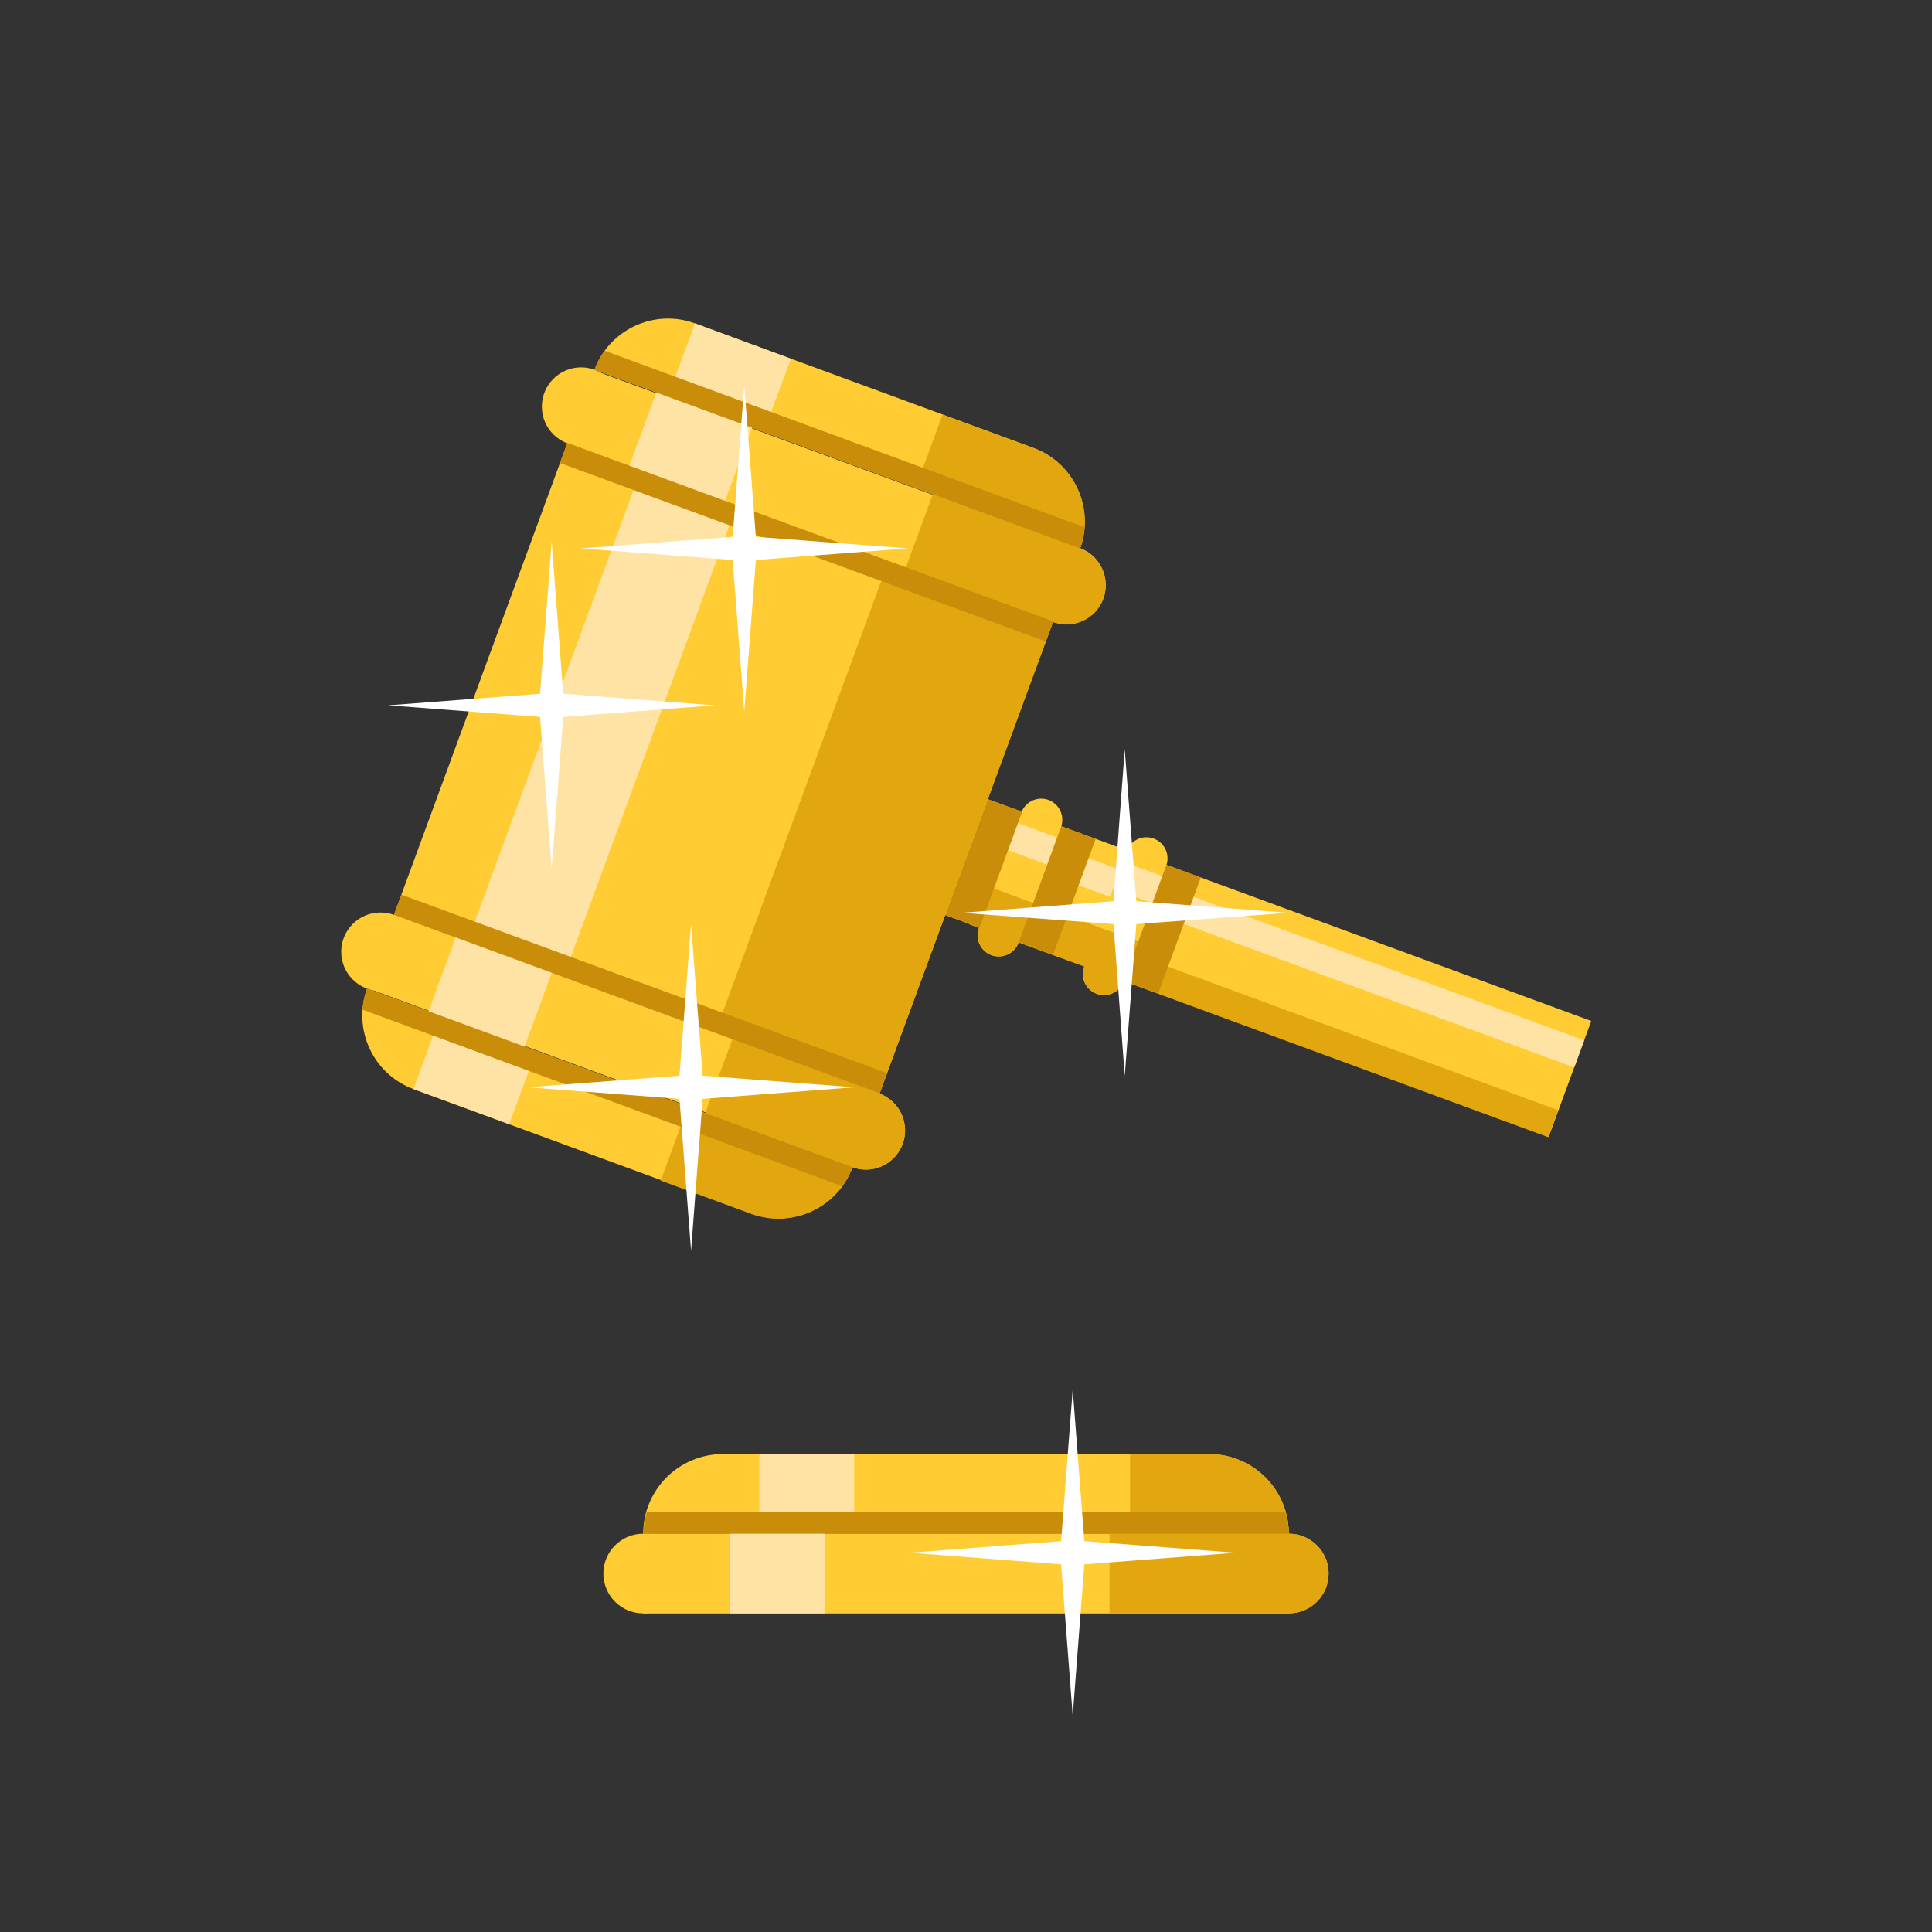
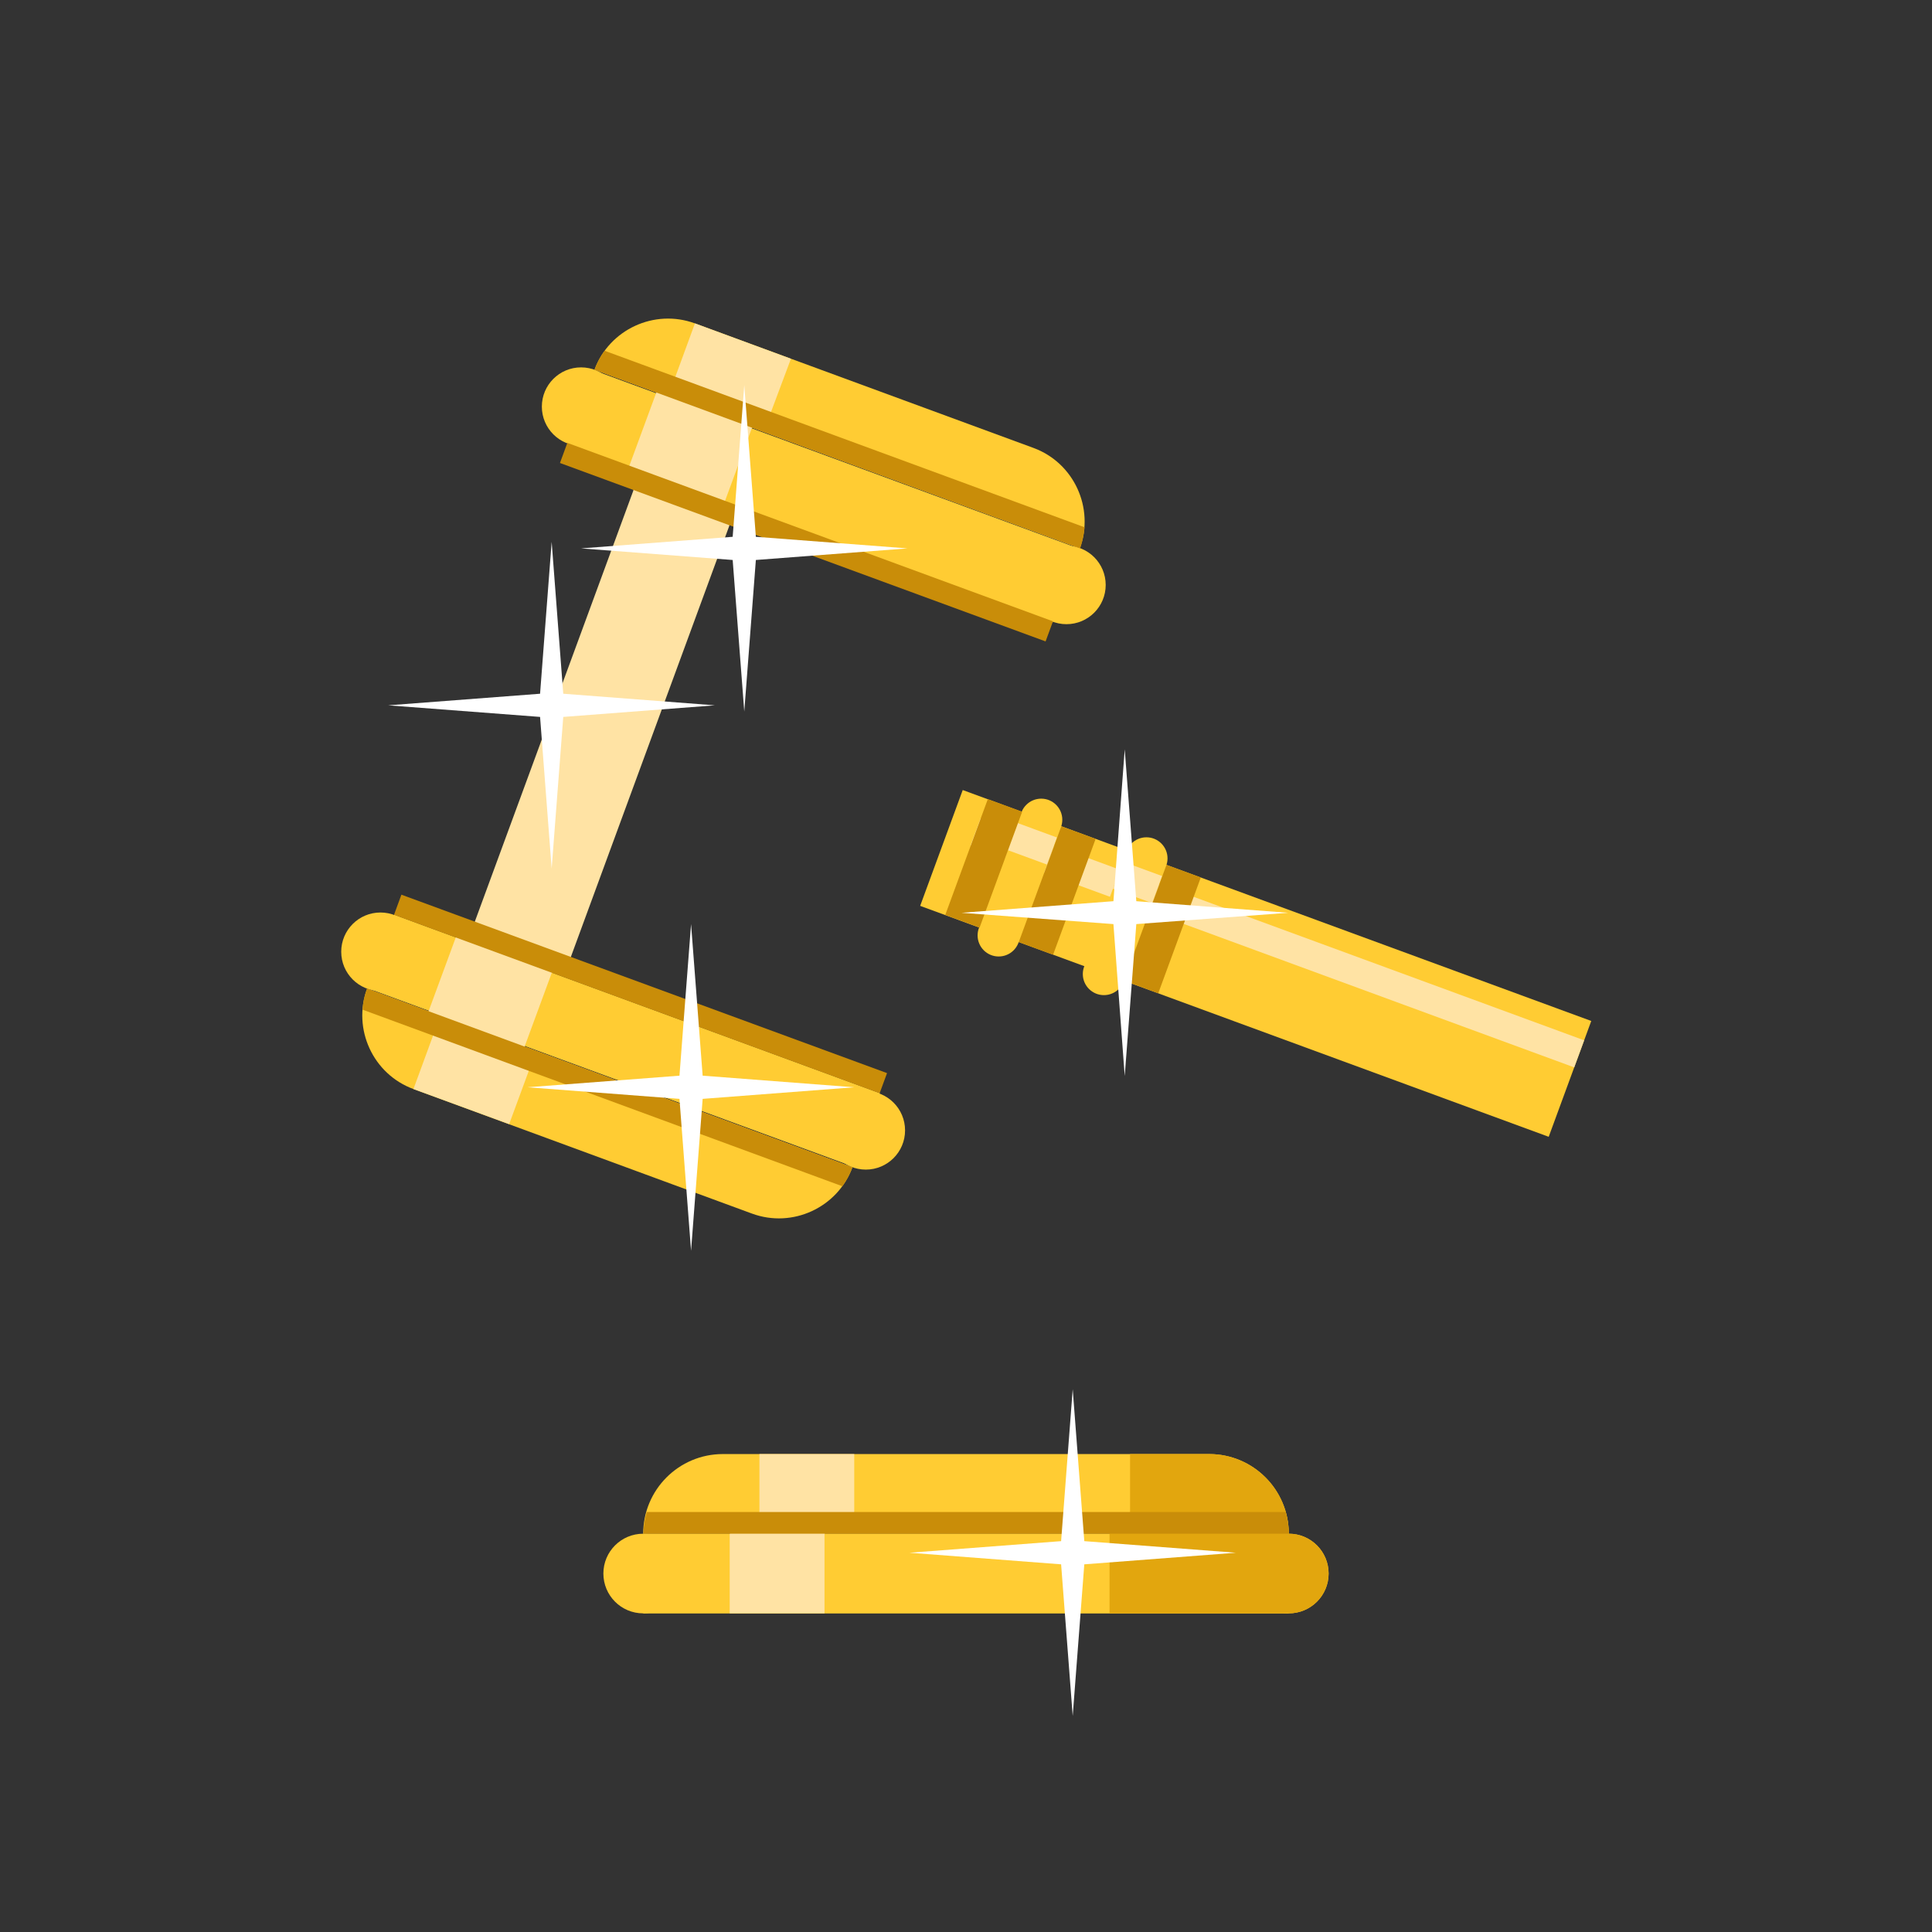
<svg xmlns="http://www.w3.org/2000/svg" version="1.1" id="Слой_1" x="0px" y="0px" viewBox="0 0 65 65" enable-background="new 0 0 65 65" xml:space="preserve">
  <rect x="0" y="0" width="65" height="65" fill="#333333" stroke="none" />
  <g>
    <g>
      <g>
        <g>
          <g>
            <rect x="31.16" y="42.09" transform="matrix(-1.966080e-08 1 -1 -1.966080e-08 85.443 20.443)" fill="#FFCC33" width="2.68" height="21.71" />
            <circle fill="#FFCC33" cx="43.36" cy="52.94" r="1.34" />
            <circle fill="#FFCC33" cx="21.64" cy="52.94" r="1.34" />
          </g>
          <g>
            <path fill="#FFCC33" d="M43.36,51.6L43.36,51.6c0-1.48-1.2-2.68-2.68-2.68H24.32c-1.48,0-2.68,1.2-2.68,2.68l0,0L43.36,51.6z" />
          </g>
        </g>
        <path fill="#E2A60E" d="M44.7,52.94c0-0.74-0.6-1.34-1.34-1.34c0-1.48-1.2-2.68-2.68-2.68h-2.66v1.95l-0.69,0.73v2.68h6.02     C44.1,54.28,44.7,53.68,44.7,52.94z" />
        <polygon fill="#FFE3A4" points="25.55,48.92 28.74,48.92 28.74,50.87 27.74,51.6 27.74,54.28 24.55,54.28 24.55,51.6      25.55,50.87    " />
        <path fill="#C98D09" d="M21.76,50.87c-0.07,0.23-0.11,0.48-0.11,0.73l21.71,0c0-0.26-0.05-0.5-0.11-0.73L21.76,50.87z" />
      </g>
      <g>
        <g>
          <rect x="40.16" y="21.18" transform="matrix(0.345 -0.939 0.939 0.345 -2.785 60.88)" fill="#FFCC33" width="4.15" height="22.52" />
          <rect x="42.48" y="20.94" transform="matrix(0.345 -0.939 0.939 0.345 -1.666 61.113)" fill="#FFE3A4" width="0.97" height="21.63" />
          <g>
            <g>
              <rect x="32.24" y="28.82" transform="matrix(0.345 -0.939 0.939 0.345 -5.237 51.542)" fill="#FFCC33" width="4.15" height="1.41" />
              <circle fill="#FFCC33" cx="35.03" cy="27.58" r="0.71" />
              <circle fill="#FFCC33" cx="33.6" cy="31.47" r="0.71" />
            </g>
            <g>
              <rect x="35.78" y="30.12" transform="matrix(0.345 -0.939 0.939 0.345 -4.142 55.714)" fill="#FFCC33" width="4.15" height="1.41" />
              <circle fill="#FFCC33" cx="38.57" cy="28.88" r="0.71" />
              <circle fill="#FFCC33" cx="37.14" cy="32.77" r="0.71" />
            </g>
          </g>
          <g>
            <rect x="37.78" y="29" transform="matrix(0.345 -0.939 0.939 0.345 -2.825 55.369)" fill="#FFE3A4" width="0.97" height="1.41" />
            <rect x="34.24" y="27.7" transform="matrix(0.345 -0.939 0.939 0.345 -3.921 51.196)" fill="#FFE3A4" width="0.97" height="1.41" />
          </g>
-           <path fill="#E2A60E" d="M52.42,37.35l-13.48-4.96l-0.65-0.71l-4.86-1.79l-0.82,1.21l0.33,0.12c-0.13,0.37,0.05,0.77,0.42,0.91      c0.37,0.13,0.77-0.05,0.91-0.42l2.21,0.81c-0.13,0.37,0.05,0.77,0.42,0.91c0.37,0.13,0.77-0.05,0.91-0.42l14.28,5.25      L52.42,37.35z" />
          <g>
            <rect x="31.01" y="28.46" transform="matrix(0.345 -0.939 0.939 0.345 -5.62 50.082)" fill="#C98D09" width="4.15" height="1.23" />
            <rect x="33.48" y="29.37" transform="matrix(0.345 -0.939 0.939 0.345 -4.854 53.001)" fill="#C98D09" width="4.15" height="1.23" />
            <rect x="37.02" y="30.67" transform="matrix(0.345 -0.939 0.939 0.345 -3.758 57.174)" fill="#C98D09" width="4.15" height="1.23" />
          </g>
        </g>
        <g>
          <g>
-             <rect x="15.88" y="17.15" transform="matrix(0.345 -0.939 0.939 0.345 -8.327 39.772)" fill="#FFCC33" width="16.91" height="17.4" />
            <g>
              <g>
                <rect x="19.65" y="26.33" transform="matrix(0.345 -0.939 0.939 0.345 -19.145 42.613)" fill="#FFCC33" width="2.63" height="17.4" />
                <circle fill="#FFCC33" cx="29.13" cy="38.03" r="1.32" />
                <circle fill="#FFCC33" cx="12.8" cy="32.02" r="1.32" />
              </g>
              <path fill="#FFCC33" d="M28.68,39.27L28.68,39.27c-0.5,1.36-2.02,2.06-3.38,1.56l-11.39-4.19c-1.36-0.5-2.06-2.02-1.56-3.38        l0,0L28.68,39.27z" />
            </g>
            <g>
              <g>
                <rect x="26.4" y="7.98" transform="matrix(-0.345 0.939 -0.939 -0.345 52.933 -3.57)" fill="#FFCC33" width="2.63" height="17.4" />
                <circle fill="#FFCC33" cx="35.88" cy="19.68" r="1.32" />
                <circle fill="#FFCC33" cx="19.55" cy="13.68" r="1.32" />
              </g>
              <g>
                <path fill="#FFCC33" d="M36.33,18.45L36.33,18.45c0.5-1.36-0.2-2.88-1.56-3.38l-11.39-4.19c-1.36-0.5-2.88,0.2-3.38,1.56l0,0         L36.33,18.45z" />
              </g>
            </g>
          </g>
-           <path fill="#E2A60E" d="M28.68,39.27c0.68,0.25,1.44-0.1,1.69-0.78c0.25-0.68-0.1-1.44-0.78-1.69l5.84-15.87      c0.68,0.25,1.44-0.1,1.69-0.78c0.25-0.68-0.1-1.44-0.78-1.69c0.5-1.36-0.2-2.88-1.56-3.38l-3.07-1.13l-0.66,1.8l0.33,0.89      l-0.91,2.47l-0.83,0.46l-5.34,14.53l0.33,0.89l-0.91,2.47l-0.83,0.46l-0.66,1.8l3.07,1.13C26.66,41.33,28.17,40.64,28.68,39.27z      " />
          <polygon fill="#FFE3A4" points="26.61,12.07 25.94,13.86 25.3,14.39 24.39,16.86 24.54,17.68 19.2,32.21 18.56,32.74       17.65,35.21 17.79,36.03 17.13,37.82 13.91,36.64 14.57,34.84 14.42,34.02 15.33,31.55 15.97,31.02 21.31,16.5 21.17,15.68       22.08,13.21 22.72,12.68 23.38,10.88     " />
          <g>
            <rect x="21.18" y="24.75" transform="matrix(0.345 -0.939 0.939 0.345 -17.291 42.126)" fill="#C98D09" width="0.72" height="17.4" />
            <rect x="26.77" y="9.55" transform="matrix(0.345 -0.939 0.939 0.345 0.636 37.419)" fill="#C98D09" width="0.72" height="17.4" />
            <path fill="#C98D09" d="M28.34,39.91c0.14-0.19,0.25-0.4,0.34-0.64l-16.33-6.01c-0.09,0.24-0.14,0.47-0.15,0.71L28.34,39.91z" />
            <path fill="#C98D09" d="M36.49,17.74c-0.02,0.24-0.07,0.47-0.15,0.71L20,12.44c0.09-0.24,0.2-0.45,0.34-0.64L36.49,17.74z" />
          </g>
        </g>
      </g>
      <g>
        <polygon fill="#FFFFFF" points="18.17,23.34 18.56,18.23 18.95,23.34 24.05,23.73 18.95,24.12 18.56,29.22 18.17,24.12      13.06,23.73    " />
        <polygon fill="#FFFFFF" points="37.46,30.32 37.84,25.21 38.23,30.32 43.34,30.71 38.23,31.09 37.84,36.2 37.46,31.09      32.35,30.71    " />
        <polygon fill="#FFFFFF" points="35.7,51.85 36.09,46.74 36.48,51.85 41.58,52.24 36.48,52.63 36.09,57.73 35.7,52.63 30.6,52.24         " />
        <polygon fill="#FFFFFF" points="22.86,36.19 23.25,31.09 23.64,36.19 28.74,36.58 23.64,36.97 23.25,42.08 22.86,36.97      17.75,36.58    " />
        <polygon fill="#FFFFFF" points="24.65,18.06 25.04,12.96 25.43,18.06 30.53,18.45 25.43,18.84 25.04,23.94 24.65,18.84      19.55,18.45    " />
      </g>
    </g>
  </g>
</svg>